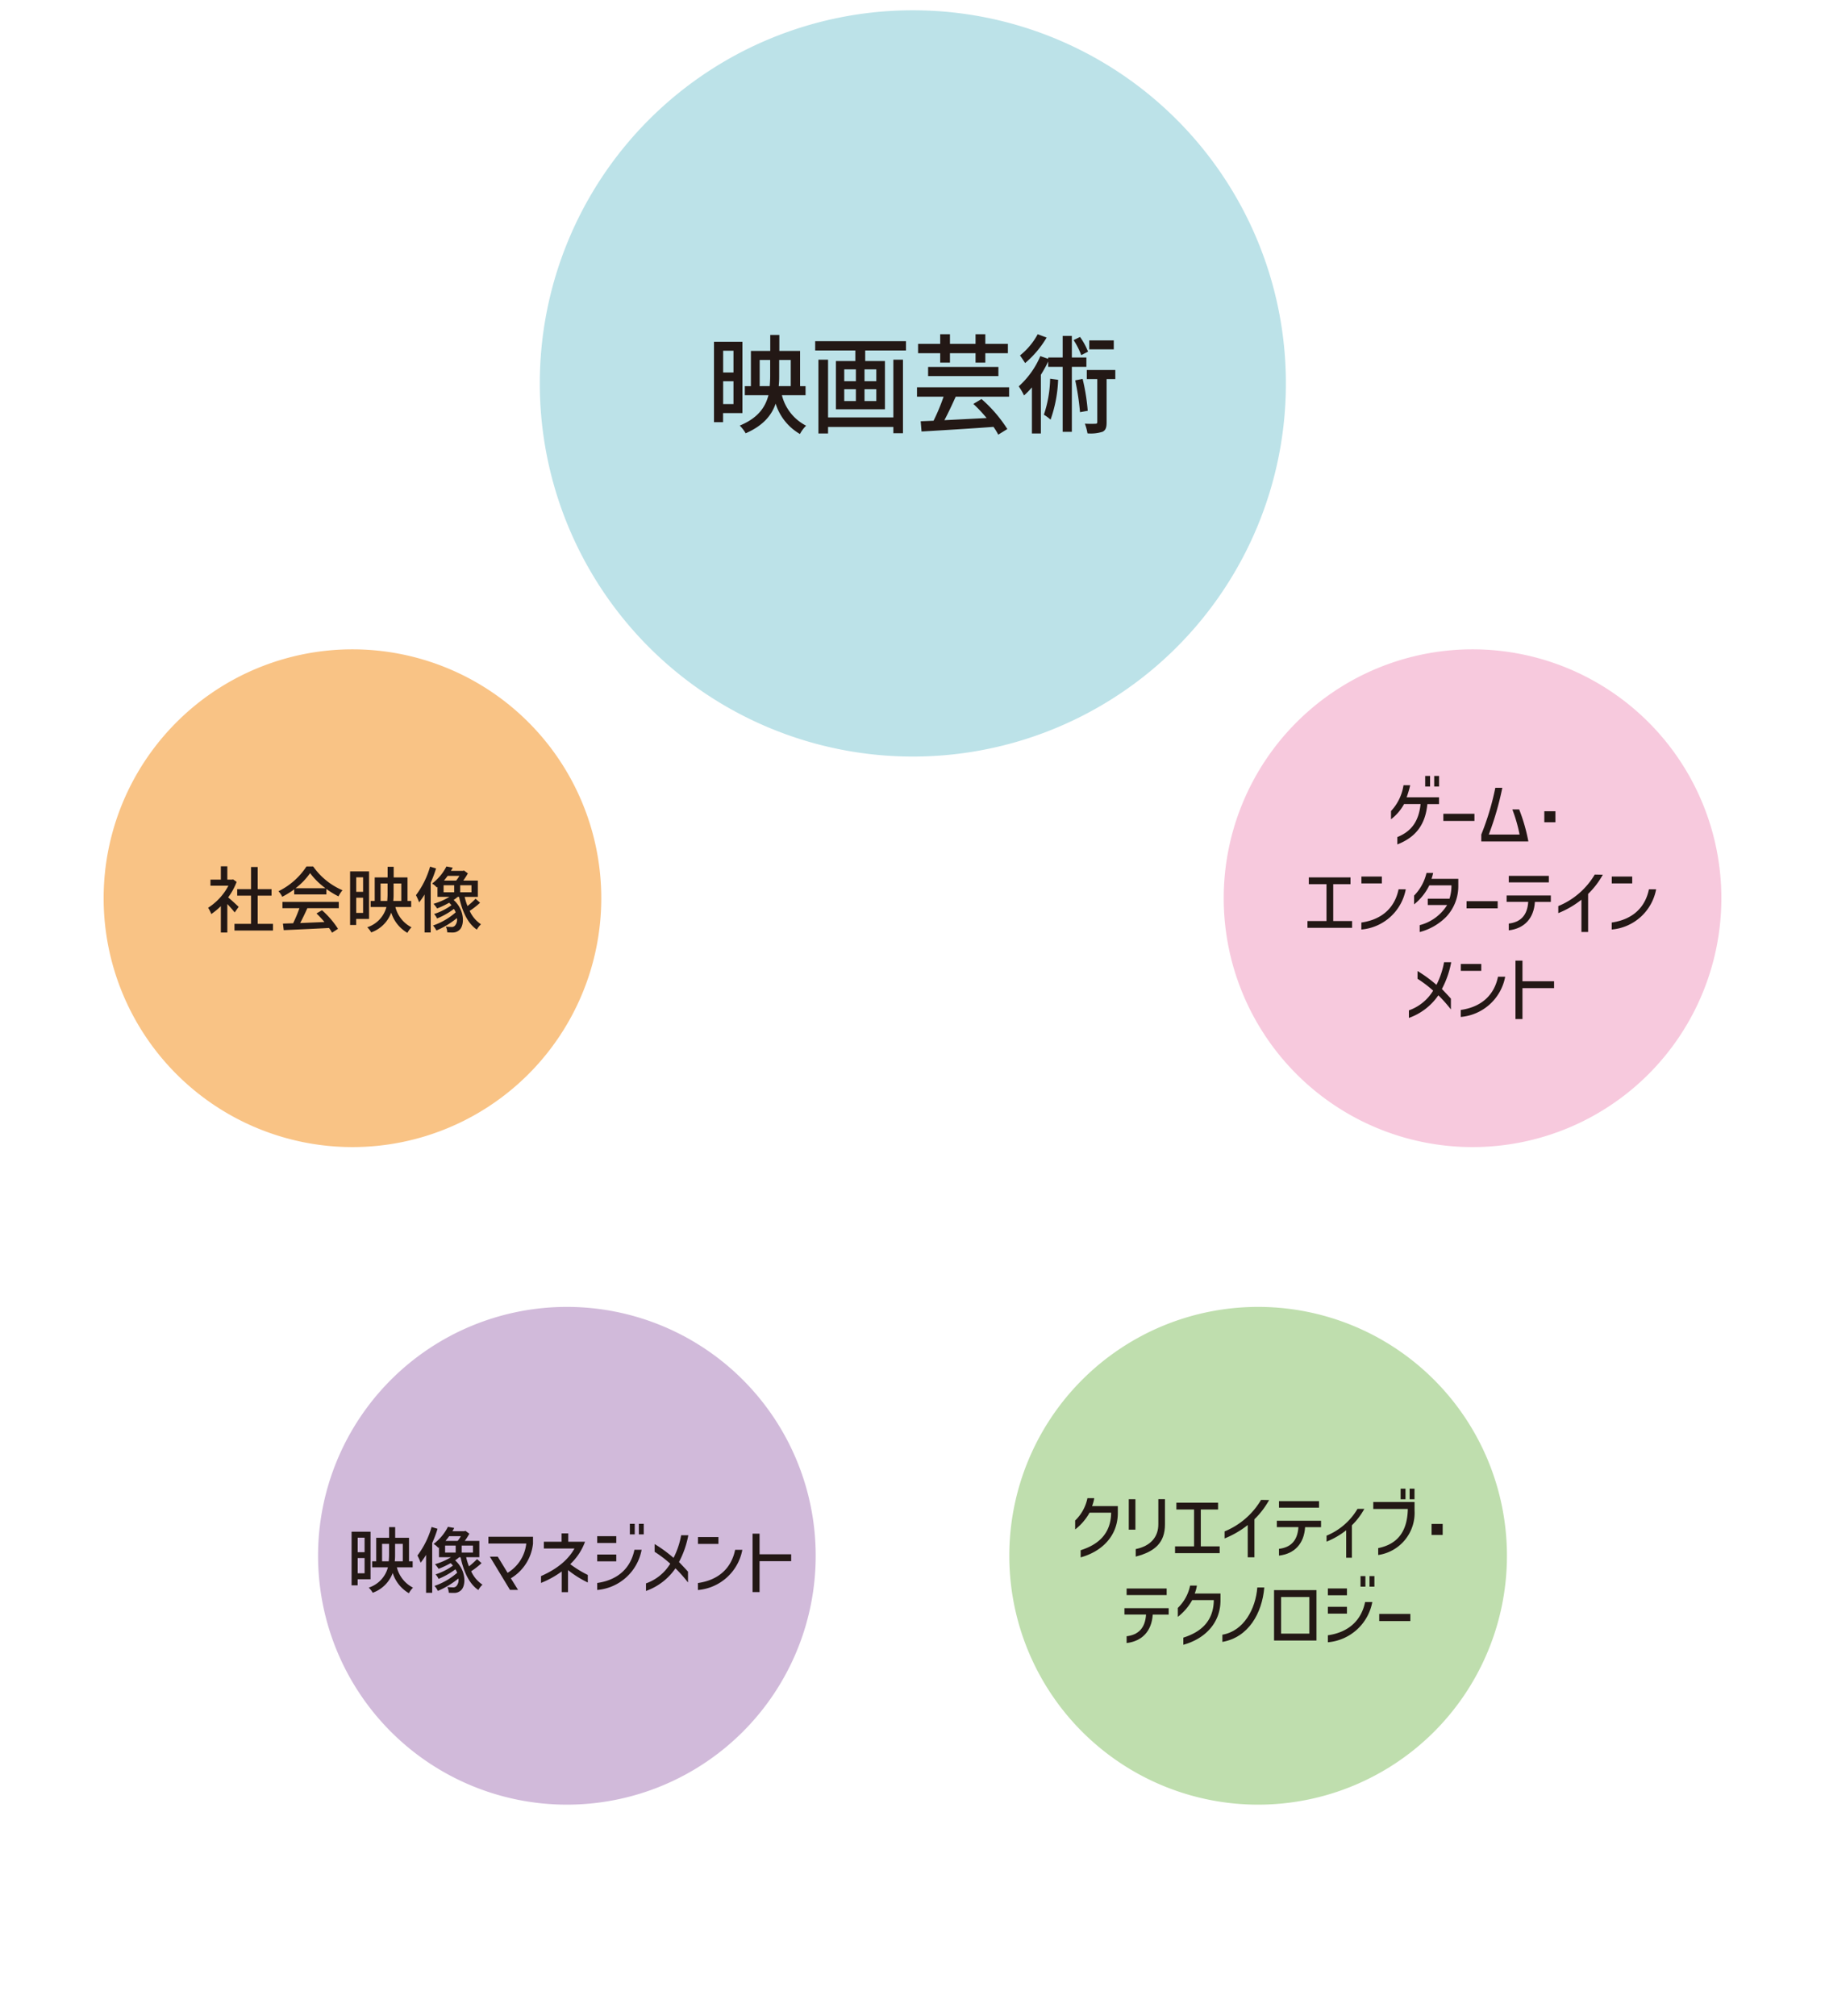
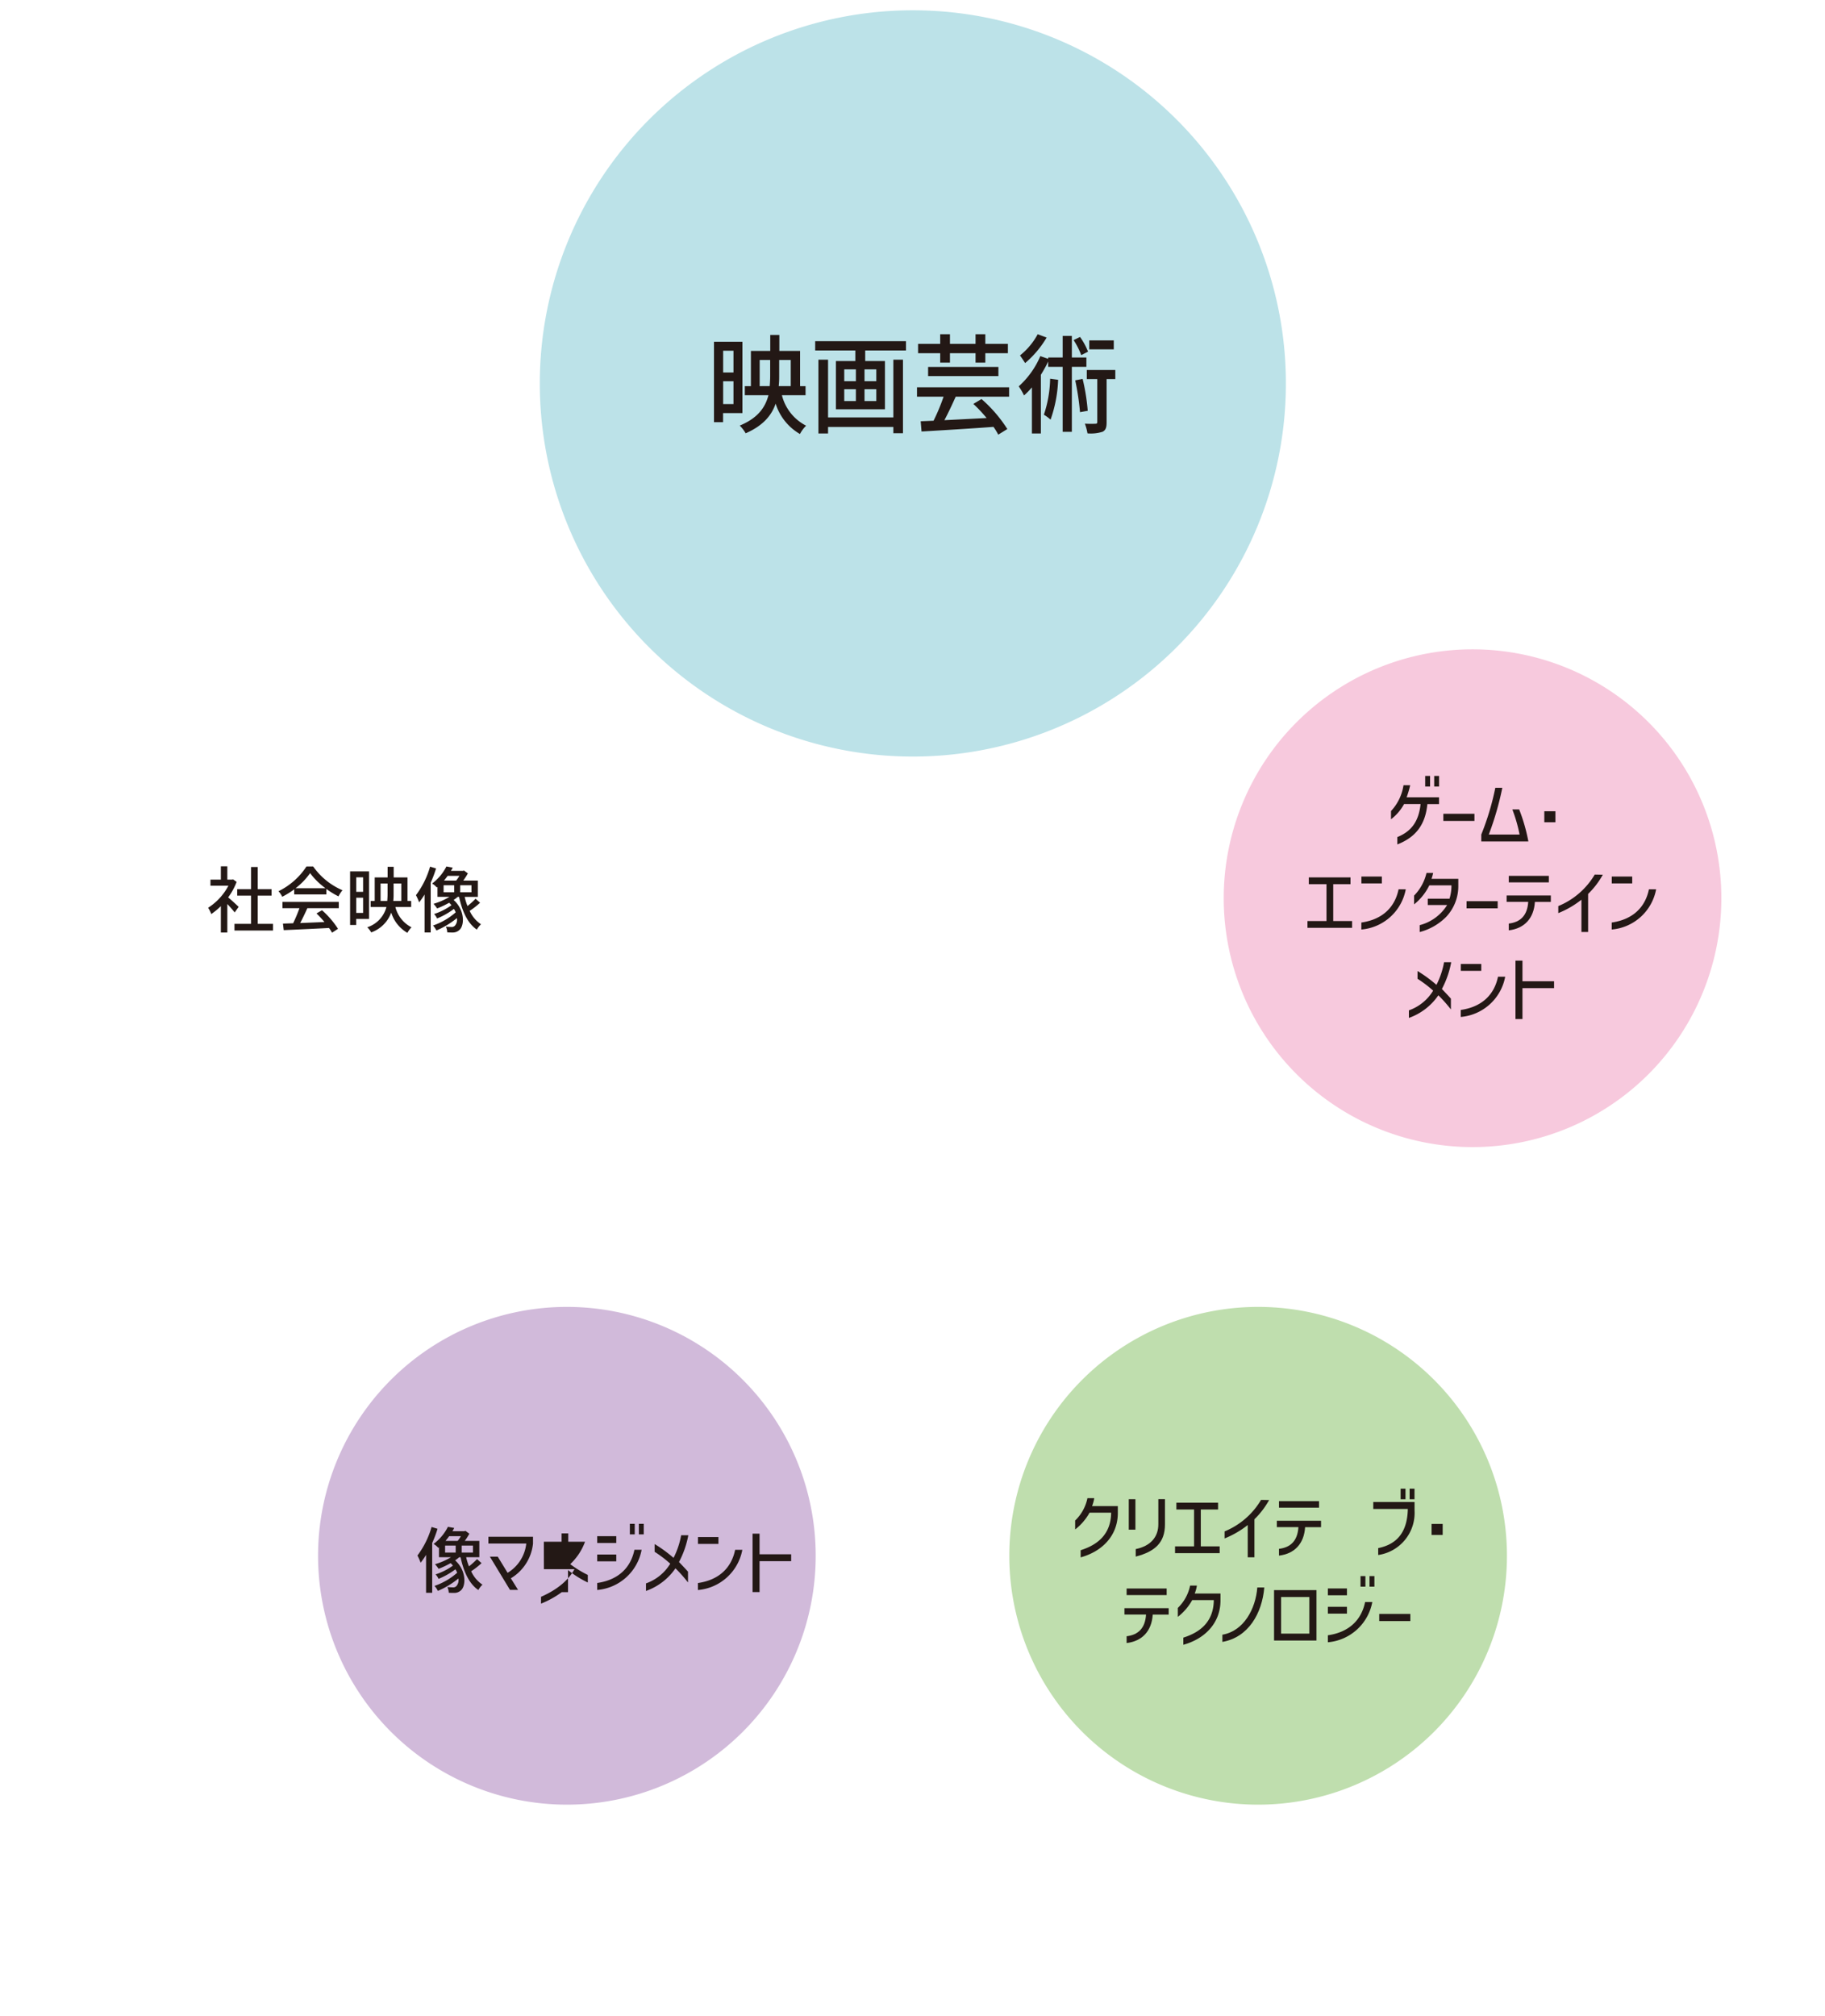
<svg xmlns="http://www.w3.org/2000/svg" width="355" height="392" viewBox="0 0 355 392">
  <defs>
    <clipPath id="clip-path">
      <rect id="長方形_4" data-name="長方形 4" width="355" height="392" transform="translate(10 240)" fill="none" />
    </clipPath>
  </defs>
  <g id="sec8_img03" transform="translate(-10 -240)" clip-path="url(#clip-path)">
    <g id="グループ_5" data-name="グループ 5">
-       <path id="パス_44" data-name="パス 44" d="M126.96,414.68a48.4,48.4,0,1,1-48.4-48.4A48.4,48.4,0,0,1,126.96,414.68Z" fill="#f9c385" />
      <g id="グループ_4" data-name="グループ 4">
        <path id="パス_45" data-name="パス 45" d="M54.22,415.82v5.53H52.96v-5.13a13.416,13.416,0,0,1-1.86,1.54,6.635,6.635,0,0,0-.62-1.22,11.411,11.411,0,0,0,3.95-4.29H50.94v-1.19h2.02v-2.58h1.26v2.58h.9l.22-.04.69.49a12.489,12.489,0,0,1-1.65,3.01c.64.53,1.75,1.55,2.04,1.84l-.77,1.09c-.31-.41-.9-1.08-1.43-1.64Zm1.39,3.85h3.22v-5.49H56.14v-1.26h2.69v-4.31h1.3v4.31h2.69v1.26H60.13v5.49H63.1v1.29H55.61Z" fill="#231815" />
        <path id="パス_46" data-name="パス 46" d="M69.62,408.51h1.3a13.409,13.409,0,0,0,5.7,4.62,6.113,6.113,0,0,0-.78,1.19,15.3,15.3,0,0,1-2.35-1.44v1.06H67.23v-.98a17,17,0,0,1-2.33,1.44,4.286,4.286,0,0,0-.73-1.08,13.643,13.643,0,0,0,5.45-4.82Zm-4.69,6.89H75.9v1.22H69.79c-.42.92-.91,1.97-1.4,2.89,1.47-.06,3.11-.13,4.72-.2a19.455,19.455,0,0,0-1.55-1.67l1.08-.62a17.267,17.267,0,0,1,3.11,3.61l-1.16.76a6.945,6.945,0,0,0-.59-.92c-3.17.17-6.56.32-8.81.42l-.15-1.27,1.98-.07a28.588,28.588,0,0,0,1.23-2.93H64.94V415.4Zm5.39-5.6a13.1,13.1,0,0,1-2.83,2.94h5.83A13.77,13.77,0,0,1,70.32,409.8Z" fill="#231815" />
        <path id="パス_47" data-name="パス 47" d="M78.11,409.46h3.68v9.25H79.28v1.18H78.1V409.47Zm1.18,3.98h1.34v-2.82H79.29Zm1.34,4.1v-2.96H79.29v2.96Zm4.52-1.15H82.1v-1.18h.79v-4.57H85.4v-2.07h1.18v2.07h2.69v4.57h.71v1.18H86.91a6.093,6.093,0,0,0,3.14,3.95,4.331,4.331,0,0,0-.8,1.08,6.944,6.944,0,0,1-3.15-3.94,6.436,6.436,0,0,1-3.89,3.85,4.605,4.605,0,0,0-.77-1,5.639,5.639,0,0,0,3.73-3.95Zm.18-1.18c.03-.42.06-.87.06-1.32v-2.07H84.03v3.39Zm2.73,0v-3.39h-1.5v2.07a11.558,11.558,0,0,1-.06,1.32h1.55Z" fill="#231815" />
        <path id="パス_48" data-name="パス 48" d="M93.78,411.65v9.69H92.59v-7.38a14.6,14.6,0,0,1-1.06,1.53,10,10,0,0,0-.62-1.4,16.947,16.947,0,0,0,2.75-5.55l1.16.35a21.029,21.029,0,0,1-1.04,2.76Zm3.07-3.14,1.21.22a3.967,3.967,0,0,1-.35.63h2.33l.21-.07.76.56a11.734,11.734,0,0,1-.9,1.4h2.84v3.17h-2.56a10.864,10.864,0,0,0,.55,1.78,16.992,16.992,0,0,0,1.57-1.42l.87.78a14.572,14.572,0,0,1-2.02,1.58,6.172,6.172,0,0,0,2.2,2.61,4.045,4.045,0,0,0-.8,1.04c-1.81-1.22-2.86-3.59-3.46-6.37h-.27a7.112,7.112,0,0,1-.79.6c2.17,1.93,2.17,4.94,1.11,5.85a1.883,1.883,0,0,1-1.33.48c-.28,0-.64,0-1.02-.03a2.825,2.825,0,0,0-.27-1.11c.41.04.8.06,1.05.06a.829.829,0,0,0,.71-.25,1.762,1.762,0,0,0,.39-1.47,16.585,16.585,0,0,1-3.99,2.41,4.262,4.262,0,0,0-.66-.97,13.074,13.074,0,0,0,4.41-2.56,4.69,4.69,0,0,0-.34-.67,14.809,14.809,0,0,1-3.28,1.86,3.225,3.225,0,0,0-.58-.87,12.089,12.089,0,0,0,3.38-1.71c-.14-.17-.31-.34-.45-.48a18.385,18.385,0,0,1-2.34,1.11,7.065,7.065,0,0,0-.7-.9,13.054,13.054,0,0,0,3.11-1.36H95.1v-1.93l-.13.11a3.487,3.487,0,0,0-.92-.76,9.534,9.534,0,0,0,2.79-3.33Zm1.5,5.01v-1.36H96.29v1.36Zm.38-2.27a6.4,6.4,0,0,0,.63-.92H97.08c-.21.29-.45.6-.71.92h2.37Zm2.98,2.27v-1.36H99.52v1.36Z" fill="#231815" />
      </g>
    </g>
    <g id="グループ_7" data-name="グループ 7">
      <path id="パス_49" data-name="パス 49" d="M168.67,542.56a48.4,48.4,0,1,1-48.4-48.4A48.4,48.4,0,0,1,168.67,542.56Z" fill="#d1bada" />
      <g id="グループ_6" data-name="グループ 6">
-         <path id="パス_50" data-name="パス 50" d="M78.4,537.88h3.68v9.25H79.57v1.18H78.39V537.89Zm1.18,3.98h1.34v-2.82H79.58Zm1.34,4.1V543H79.58v2.96Zm4.52-1.15H82.39v-1.18h.79v-4.57h2.51v-2.07h1.18v2.07h2.69v4.57h.71v1.18H87.2a6.093,6.093,0,0,0,3.14,3.95,4.33,4.33,0,0,0-.8,1.08,6.944,6.944,0,0,1-3.15-3.94,6.436,6.436,0,0,1-3.89,3.85,4.605,4.605,0,0,0-.77-1,5.639,5.639,0,0,0,3.73-3.95Zm.18-1.18c.03-.42.06-.87.06-1.32v-2.07H84.32v3.39Zm2.73,0v-3.39h-1.5v2.07a11.557,11.557,0,0,1-.06,1.32h1.55Z" fill="#231815" />
        <path id="パス_51" data-name="パス 51" d="M94.07,540.07v9.69H92.88v-7.38a14.6,14.6,0,0,1-1.06,1.53,10,10,0,0,0-.62-1.4,16.947,16.947,0,0,0,2.75-5.55l1.16.35A21.03,21.03,0,0,1,94.07,540.07Zm3.07-3.14,1.21.22a3.967,3.967,0,0,1-.35.63h2.33l.21-.07.76.56a11.737,11.737,0,0,1-.9,1.4h2.84v3.17h-2.56a10.867,10.867,0,0,0,.55,1.78,18.508,18.508,0,0,0,1.57-1.41l.87.78a14.575,14.575,0,0,1-2.02,1.58,6.233,6.233,0,0,0,2.2,2.61,4.045,4.045,0,0,0-.8,1.04c-1.81-1.22-2.86-3.59-3.46-6.37h-.27a7.108,7.108,0,0,1-.79.6c2.17,1.93,2.17,4.94,1.11,5.85a1.883,1.883,0,0,1-1.33.48c-.28,0-.64,0-1.02-.03a2.825,2.825,0,0,0-.27-1.11c.41.04.8.06,1.05.06a.829.829,0,0,0,.71-.25,1.75,1.75,0,0,0,.39-1.47,16.583,16.583,0,0,1-3.99,2.41,4.261,4.261,0,0,0-.66-.97,13.073,13.073,0,0,0,4.41-2.56,4.688,4.688,0,0,0-.34-.67,14.808,14.808,0,0,1-3.28,1.86,3.224,3.224,0,0,0-.58-.87,12.09,12.09,0,0,0,3.38-1.71c-.14-.17-.31-.34-.45-.48a18.385,18.385,0,0,1-2.34,1.11,7.07,7.07,0,0,0-.7-.9,13.056,13.056,0,0,0,3.11-1.36H95.39v-1.93l-.13.11a3.487,3.487,0,0,0-.92-.76,9.534,9.534,0,0,0,2.79-3.33Zm1.5,5.01v-1.36H96.58v1.36Zm.38-2.27a6.4,6.4,0,0,0,.63-.92H97.37c-.21.29-.45.6-.71.92h2.37Zm2.98,2.27v-1.36H99.81v1.36Z" fill="#231815" />
        <path id="パス_52" data-name="パス 52" d="M105,538.86h8.68v1.34a8.935,8.935,0,0,1-4.31,6.74l1.4,2.25H109.2l-3.91-6.46h1.53l1.92,3.14a7.573,7.573,0,0,0,3.63-5.69H105v-1.33Z" fill="#231815" />
-         <path id="パス_53" data-name="パス 53" d="M115.79,541.13v-1.3h3.45v-1.62h1.3v1.62h3.26a11.31,11.31,0,0,1-2.88,4.36,21.322,21.322,0,0,0,3.42,2.1v1.47a19.776,19.776,0,0,1-3.85-2.42v4.3h-1.22v-4.03a18.337,18.337,0,0,1-4.03,2.23v-1.33c3.32-1.46,5.37-3.31,6.51-5.37H115.8Z" fill="#231815" />
+         <path id="パス_53" data-name="パス 53" d="M115.79,541.13v-1.3h3.45v-1.62h1.3v1.62h3.26a11.31,11.31,0,0,1-2.88,4.36,21.322,21.322,0,0,0,3.42,2.1v1.47a19.776,19.776,0,0,1-3.85-2.42v4.3h-1.22a18.337,18.337,0,0,1-4.03,2.23v-1.33c3.32-1.46,5.37-3.31,6.51-5.37H115.8Z" fill="#231815" />
        <path id="パス_54" data-name="パス 54" d="M126.17,538.75h3.71v1.32h-3.71v-1.32Zm0,9.1c4.19-.6,6.54-3.04,7.24-6.46h1.4a9.617,9.617,0,0,1-8.64,7.82Zm0-5.53h3.71v1.32h-3.71v-1.32Zm7.3-3.92h-.95v-2.06h.95Zm.8-2.06h.95v2.06h-.95Z" fill="#231815" />
        <path id="パス_55" data-name="パス 55" d="M140.38,544.1a23.091,23.091,0,0,0-3.04-2.31v-1.51a26.533,26.533,0,0,1,3.68,2.69,15.975,15.975,0,0,0,1.48-4.4h1.39a18.173,18.173,0,0,1-1.81,5.2c.59.63,1.27,1.33,1.75,1.88v2.1a27.348,27.348,0,0,0-2.44-2.75,11.652,11.652,0,0,1-5.73,4.4v-1.47a9.033,9.033,0,0,0,4.71-3.82Z" fill="#231815" />
        <path id="パス_56" data-name="パス 56" d="M145.76,547.86c4.19-.6,6.54-3.04,7.24-6.46h1.4a9.617,9.617,0,0,1-8.64,7.82Zm3.99-7.61h-3.98v-1.33h3.98Z" fill="#231815" />
        <path id="パス_57" data-name="パス 57" d="M156.39,549.62V538.26h1.36v4.01h6.15v1.34h-6.15v6.01h-1.36Z" fill="#231815" />
      </g>
    </g>
    <g id="グループ_9" data-name="グループ 9">
      <path id="パス_58" data-name="パス 58" d="M344.84,414.68a48.4,48.4,0,1,1-48.4-48.4A48.4,48.4,0,0,1,344.84,414.68Z" fill="#f7c9dd" />
      <g id="グループ_8" data-name="グループ 8">
        <path id="パス_59" data-name="パス 59" d="M280.6,397.71a9.406,9.406,0,0,0,2.41-5h1.3a19.339,19.339,0,0,1-.69,2.34h6.3v1.33h-2.27c-.38,3.94-2.2,6.42-5.84,7.84v-1.43c2.75-1.11,4.17-3.07,4.52-6.42h-3.21a9.361,9.361,0,0,1-2.54,2.96v-1.62Zm7.58-4.75h-.95V390.9h.95Zm.8-2.06h.95v2.06h-.95Z" fill="#231815" />
        <path id="パス_60" data-name="パス 60" d="M296.81,399.65h-6.05v-1.39h6.05Z" fill="#231815" />
        <path id="パス_61" data-name="パス 61" d="M299.59,402.3h6a29.74,29.74,0,0,0-1.41-4.89h1.33a34.5,34.5,0,0,1,1.79,6.23h-9.16V402.3a51.916,51.916,0,0,0,2.73-9.09h1.36a57.919,57.919,0,0,1-2.63,9.09Z" fill="#231815" />
        <path id="パス_62" data-name="パス 62" d="M312.56,399.91H310.4v-2.14h2.16Z" fill="#231815" />
        <path id="パス_63" data-name="パス 63" d="M268.02,411.95h-3.43v-1.32h8.11v1.32h-3.36v7.17h3.67v1.32h-8.68v-1.32h3.7v-7.17Z" fill="#231815" />
        <path id="パス_64" data-name="パス 64" d="M274.81,419.41c4.19-.6,6.54-3.04,7.24-6.46h1.4a9.617,9.617,0,0,1-8.64,7.82v-1.36Zm3.99-7.61h-3.98v-1.33h3.98Z" fill="#231815" />
        <path id="パス_65" data-name="パス 65" d="M288.46,410.91h5.21v1.3a8.693,8.693,0,0,1-2.37,6.11,11.245,11.245,0,0,1-5.14,2.94v-1.34A8.887,8.887,0,0,0,291.5,416h-3.77v-1.23h4.23a8.642,8.642,0,0,0,.38-2.59h-4.31a10.741,10.741,0,0,1-2.96,3.7v-1.71a9.237,9.237,0,0,0,2.41-4.4h1.3c-.1.45-.22.83-.32,1.15Z" fill="#231815" />
        <path id="パス_66" data-name="パス 66" d="M301.33,416.65h-6.05v-1.39h6.05Z" fill="#231815" />
        <path id="パス_67" data-name="パス 67" d="M303.07,414.15h8.6v1.25h-3.1c-.2,3.19-2.04,5.17-5.08,5.53v-1.32c2.27-.27,3.61-1.57,3.78-4.22h-4.2v-1.25Zm8.21-2.55h-7.79v-1.27h7.79Z" fill="#231815" />
        <path id="パス_68" data-name="パス 68" d="M318.92,413.84v7.41h-1.3v-6.28a18.1,18.1,0,0,1-4.5,2.61v-1.37a14.705,14.705,0,0,0,7.09-6.13l1.57.03a16.126,16.126,0,0,1-2.86,3.74Z" fill="#231815" />
        <path id="パス_69" data-name="パス 69" d="M323.51,419.41c4.19-.6,6.54-3.04,7.24-6.46h1.4a9.617,9.617,0,0,1-8.64,7.82v-1.36Zm3.99-7.61h-3.98v-1.33h3.98Z" fill="#231815" />
        <path id="パス_70" data-name="パス 70" d="M288.78,432.66a23.09,23.09,0,0,0-3.04-2.31v-1.51a26.529,26.529,0,0,1,3.68,2.69,15.977,15.977,0,0,0,1.48-4.4h1.39a18.173,18.173,0,0,1-1.81,5.2c.59.63,1.27,1.33,1.75,1.88v2.1a27.355,27.355,0,0,0-2.44-2.75,11.652,11.652,0,0,1-5.73,4.4v-1.47a9.033,9.033,0,0,0,4.71-3.82Z" fill="#231815" />
        <path id="パス_71" data-name="パス 71" d="M294.15,436.41c4.19-.6,6.54-3.04,7.24-6.46h1.4a9.617,9.617,0,0,1-8.64,7.82v-1.36Zm3.99-7.61h-3.98v-1.33h3.98Z" fill="#231815" />
        <path id="パス_72" data-name="パス 72" d="M304.79,438.18V426.82h1.36v4.01h6.15v1.34h-6.15v6.01h-1.36Z" fill="#231815" />
      </g>
    </g>
    <g id="グループ_11" data-name="グループ 11">
      <path id="パス_73" data-name="パス 73" d="M303.13,542.56a48.4,48.4,0,1,1-48.4-48.4A48.4,48.4,0,0,1,303.13,542.56Z" fill="#bfdeae" />
      <g id="グループ_10" data-name="グループ 10">
        <path id="パス_74" data-name="パス 74" d="M222.42,532.9h5.02v1.34c0,4.43-3.07,7.49-7.23,8.63v-1.39c3.28-1.04,5.88-3.07,5.93-7.3h-4.2a10.655,10.655,0,0,1-2.8,3.26V535.7a8.344,8.344,0,0,0,2.39-4.34h1.32a6.863,6.863,0,0,1-.42,1.53Z" fill="#231815" />
        <path id="パス_75" data-name="パス 75" d="M230.86,537.48h-1.29v-5.92h1.29Zm.06,3.78c2.94-.6,4.4-2.4,4.4-4.82v-4.89h1.29v4.89c0,3.52-1.88,5.29-5.69,6.28v-1.46Z" fill="#231815" />
        <path id="パス_76" data-name="パス 76" d="M242.26,533.56h-3.43v-1.32h8.11v1.32h-3.36v7.17h3.67v1.32h-8.68v-1.32h3.7v-7.17Z" fill="#231815" />
        <path id="パス_77" data-name="パス 77" d="M254.01,535.45v7.41h-1.3v-6.28a18.1,18.1,0,0,1-4.5,2.61v-1.37a14.706,14.706,0,0,0,7.09-6.13l1.57.03a16.126,16.126,0,0,1-2.86,3.74Z" fill="#231815" />
        <path id="パス_78" data-name="パス 78" d="M258.37,535.75h8.6V537h-3.1c-.2,3.19-2.04,5.17-5.08,5.53v-1.32c2.27-.27,3.61-1.57,3.78-4.22h-4.2v-1.25Zm8.21-2.55h-7.79v-1.27h7.79Z" fill="#231815" />
-         <path id="パス_79" data-name="パス 79" d="M272.97,536.64v6.3h-1.11V537.6a15.331,15.331,0,0,1-3.82,2.21v-1.16a12.5,12.5,0,0,0,6.02-5.21h1.33a13.519,13.519,0,0,1-2.42,3.19Z" fill="#231815" />
        <path id="パス_80" data-name="パス 80" d="M277.13,533.46V532.1h8.03v1.68a8.269,8.269,0,0,1-7.07,8.63v-1.34c3.91-.8,5.67-3.39,5.76-7.61h-6.71Zm5.32-3.95h.95v2.06h-.95Zm1.75,0h.95v2.06h-.95Z" fill="#231815" />
        <path id="パス_81" data-name="パス 81" d="M290.63,538.51h-2.16v-2.14h2.16Z" fill="#231815" />
        <path id="パス_82" data-name="パス 82" d="M228.73,552.75h8.6V554h-3.1c-.2,3.19-2.04,5.17-5.08,5.53v-1.32c2.27-.27,3.61-1.57,3.78-4.22h-4.2v-1.25Zm8.21-2.55h-7.79v-1.27h7.79Z" fill="#231815" />
        <path id="パス_83" data-name="パス 83" d="M242.39,549.9h5.02v1.34c0,4.43-3.07,7.49-7.23,8.63v-1.39c3.28-1.04,5.88-3.07,5.93-7.3h-4.2a10.655,10.655,0,0,1-2.8,3.26V552.7a8.344,8.344,0,0,0,2.39-4.34h1.32a6.863,6.863,0,0,1-.42,1.53Z" fill="#231815" />
        <path id="パス_84" data-name="パス 84" d="M254.57,548.73h1.36c-.43,5.01-3.07,9.69-8.15,10.58v-1.4c4.17-.71,6.47-5.04,6.79-9.17Z" fill="#231815" />
        <path id="パス_85" data-name="パス 85" d="M266.08,559.04h-8.25v-9.8h8.25Zm-1.39-1.34v-7.12H259.2v7.12Z" fill="#231815" />
        <path id="パス_86" data-name="パス 86" d="M268.3,548.92h3.71v1.32H268.3Zm0,9.1c4.19-.6,6.54-3.04,7.24-6.46h1.4a9.617,9.617,0,0,1-8.64,7.82v-1.36Zm0-5.53h3.71v1.32H268.3Zm7.3-3.92h-.95v-2.06h.95Zm.8-2.06h.95v2.06h-.95Z" fill="#231815" />
        <path id="パス_87" data-name="パス 87" d="M284.34,555.26h-6.05v-1.39h6.05Z" fill="#231815" />
      </g>
    </g>
    <g id="グループ_14" data-name="グループ 14" transform="translate(-24.1 -45.563)">
      <path id="パス_93" data-name="パス 93" d="M284.233,360.046a72.566,72.566,0,1,1-72.566-72.566A72.567,72.567,0,0,1,284.233,360.046Z" transform="translate(0 0.083)" fill="#bce2e8" />
      <g id="グループ_13" data-name="グループ 13" transform="translate(172.984 350.563)">
        <path id="パス_94" data-name="パス 94" d="M161.715,329.974h5.517v13.869h-3.763v1.769H161.7V329.989Zm1.769,5.967h2.009v-4.228h-2.009Zm2.009,6.147v-4.438h-2.009v4.438Zm6.777-1.724H167.7V338.6h1.184v-6.852h3.763v-3.1h1.769v3.1h4.033V338.6h1.065v1.769h-4.6a9.135,9.135,0,0,0,4.708,5.922,6.493,6.493,0,0,0-1.2,1.619A10.411,10.411,0,0,1,173.694,342c-.78,2.294-2.459,4.3-5.832,5.772a6.9,6.9,0,0,0-1.154-1.5c3.508-1.454,4.963-3.508,5.592-5.922Zm.27-1.769c.045-.63.09-1.3.09-1.979v-3.1h-2.039V338.6Zm4.093,0v-5.083h-2.249v3.1a17.323,17.323,0,0,1-.09,1.979h2.324Z" transform="translate(-161.7 -328.505)" fill="#231815" />
        <path id="パス_95" data-name="パス 95" d="M174.83,329.45h17.662v1.814H184.56v2.054H188.4V342.7h-9.536v-9.386h3.778v-2.054H174.83Zm17.077,3.6v14.3h-1.874v-1.214h-12.7V347.4H175.46V333.048h1.874v11.23h12.7v-11.23Zm-9.161,4.183v-2.294h-2.264v2.294Zm0,3.868v-2.309h-2.264V341.1Zm3.973-3.868v-2.294h-2.294v2.294Zm0,3.868v-2.309h-2.294V341.1Z" transform="translate(-155.144 -328.101)" fill="#231815" />
        <path id="パス_96" data-name="パス 96" d="M188.04,338.88h17.917v1.814h-10.39c-.675,1.514-1.469,3.209-2.2,4.573l8.216-.42A28.541,28.541,0,0,0,199,342.1l1.589-.945a26.842,26.842,0,0,1,5.023,5.832l-1.769,1.094a11.218,11.218,0,0,0-.93-1.514c-5.038.375-10.465.69-13.989.9l-.165-1.994,2.5-.1a38.094,38.094,0,0,0,1.949-4.678H188.04V338.88Zm.21-6.642v-1.814h4.3V328.55h1.9v1.874h4.978V328.55h1.9v1.874h4.393v1.814h-4.393v1.829h-1.9v-1.829h-4.978v1.829h-1.9v-1.829Zm1.949,2.669h13.674v1.784H190.2Z" transform="translate(-148.548 -328.55)" fill="#231815" />
        <path id="パス_97" data-name="パス 97" d="M205.438,332.808l1.529.525v-.255h2.819v-4.2h1.784v4.2H214.4v1.814H211.57v12.639h-1.784V334.892h-2.819v-1.034a24.511,24.511,0,0,1-1.424,2.579v11.41H203.8V338.88a13.906,13.906,0,0,1-1.529,1.574,12.482,12.482,0,0,0-1.035-1.769,16.62,16.62,0,0,0,4.2-5.877Zm-.51-4.258,1.739.645a19.425,19.425,0,0,1-4.183,4.963c-.255-.4-.72-1.109-1-1.484A13.443,13.443,0,0,0,204.928,328.55Zm2.414,8.651,1.559.21a26,26,0,0,1-1.469,7.751,8.152,8.152,0,0,0-1.3-.96,23.4,23.4,0,0,0,1.214-6.987Zm5.817-8.126a13.035,13.035,0,0,1,1.559,2.864l-1.319.675a14.936,14.936,0,0,0-1.484-2.924l1.259-.615Zm.51,8.171a39.738,39.738,0,0,1,.99,6.192l-1.5.27a51.374,51.374,0,0,0-.93-6.192l1.424-.27Zm2.534,8.711c.225,0,.315-.09.315-.36v-8.321h-2.039v-1.769h5.547v1.769h-1.694v8.366c0,.96-.12,1.529-.78,1.874a7.565,7.565,0,0,1-2.939.315,10.121,10.121,0,0,0-.51-1.889,19.807,19.807,0,0,0,2.1.015Zm-1.244-14.468v-1.739h4.768v1.739Z" transform="translate(-141.958 -328.55)" fill="#231815" />
      </g>
    </g>
  </g>
</svg>